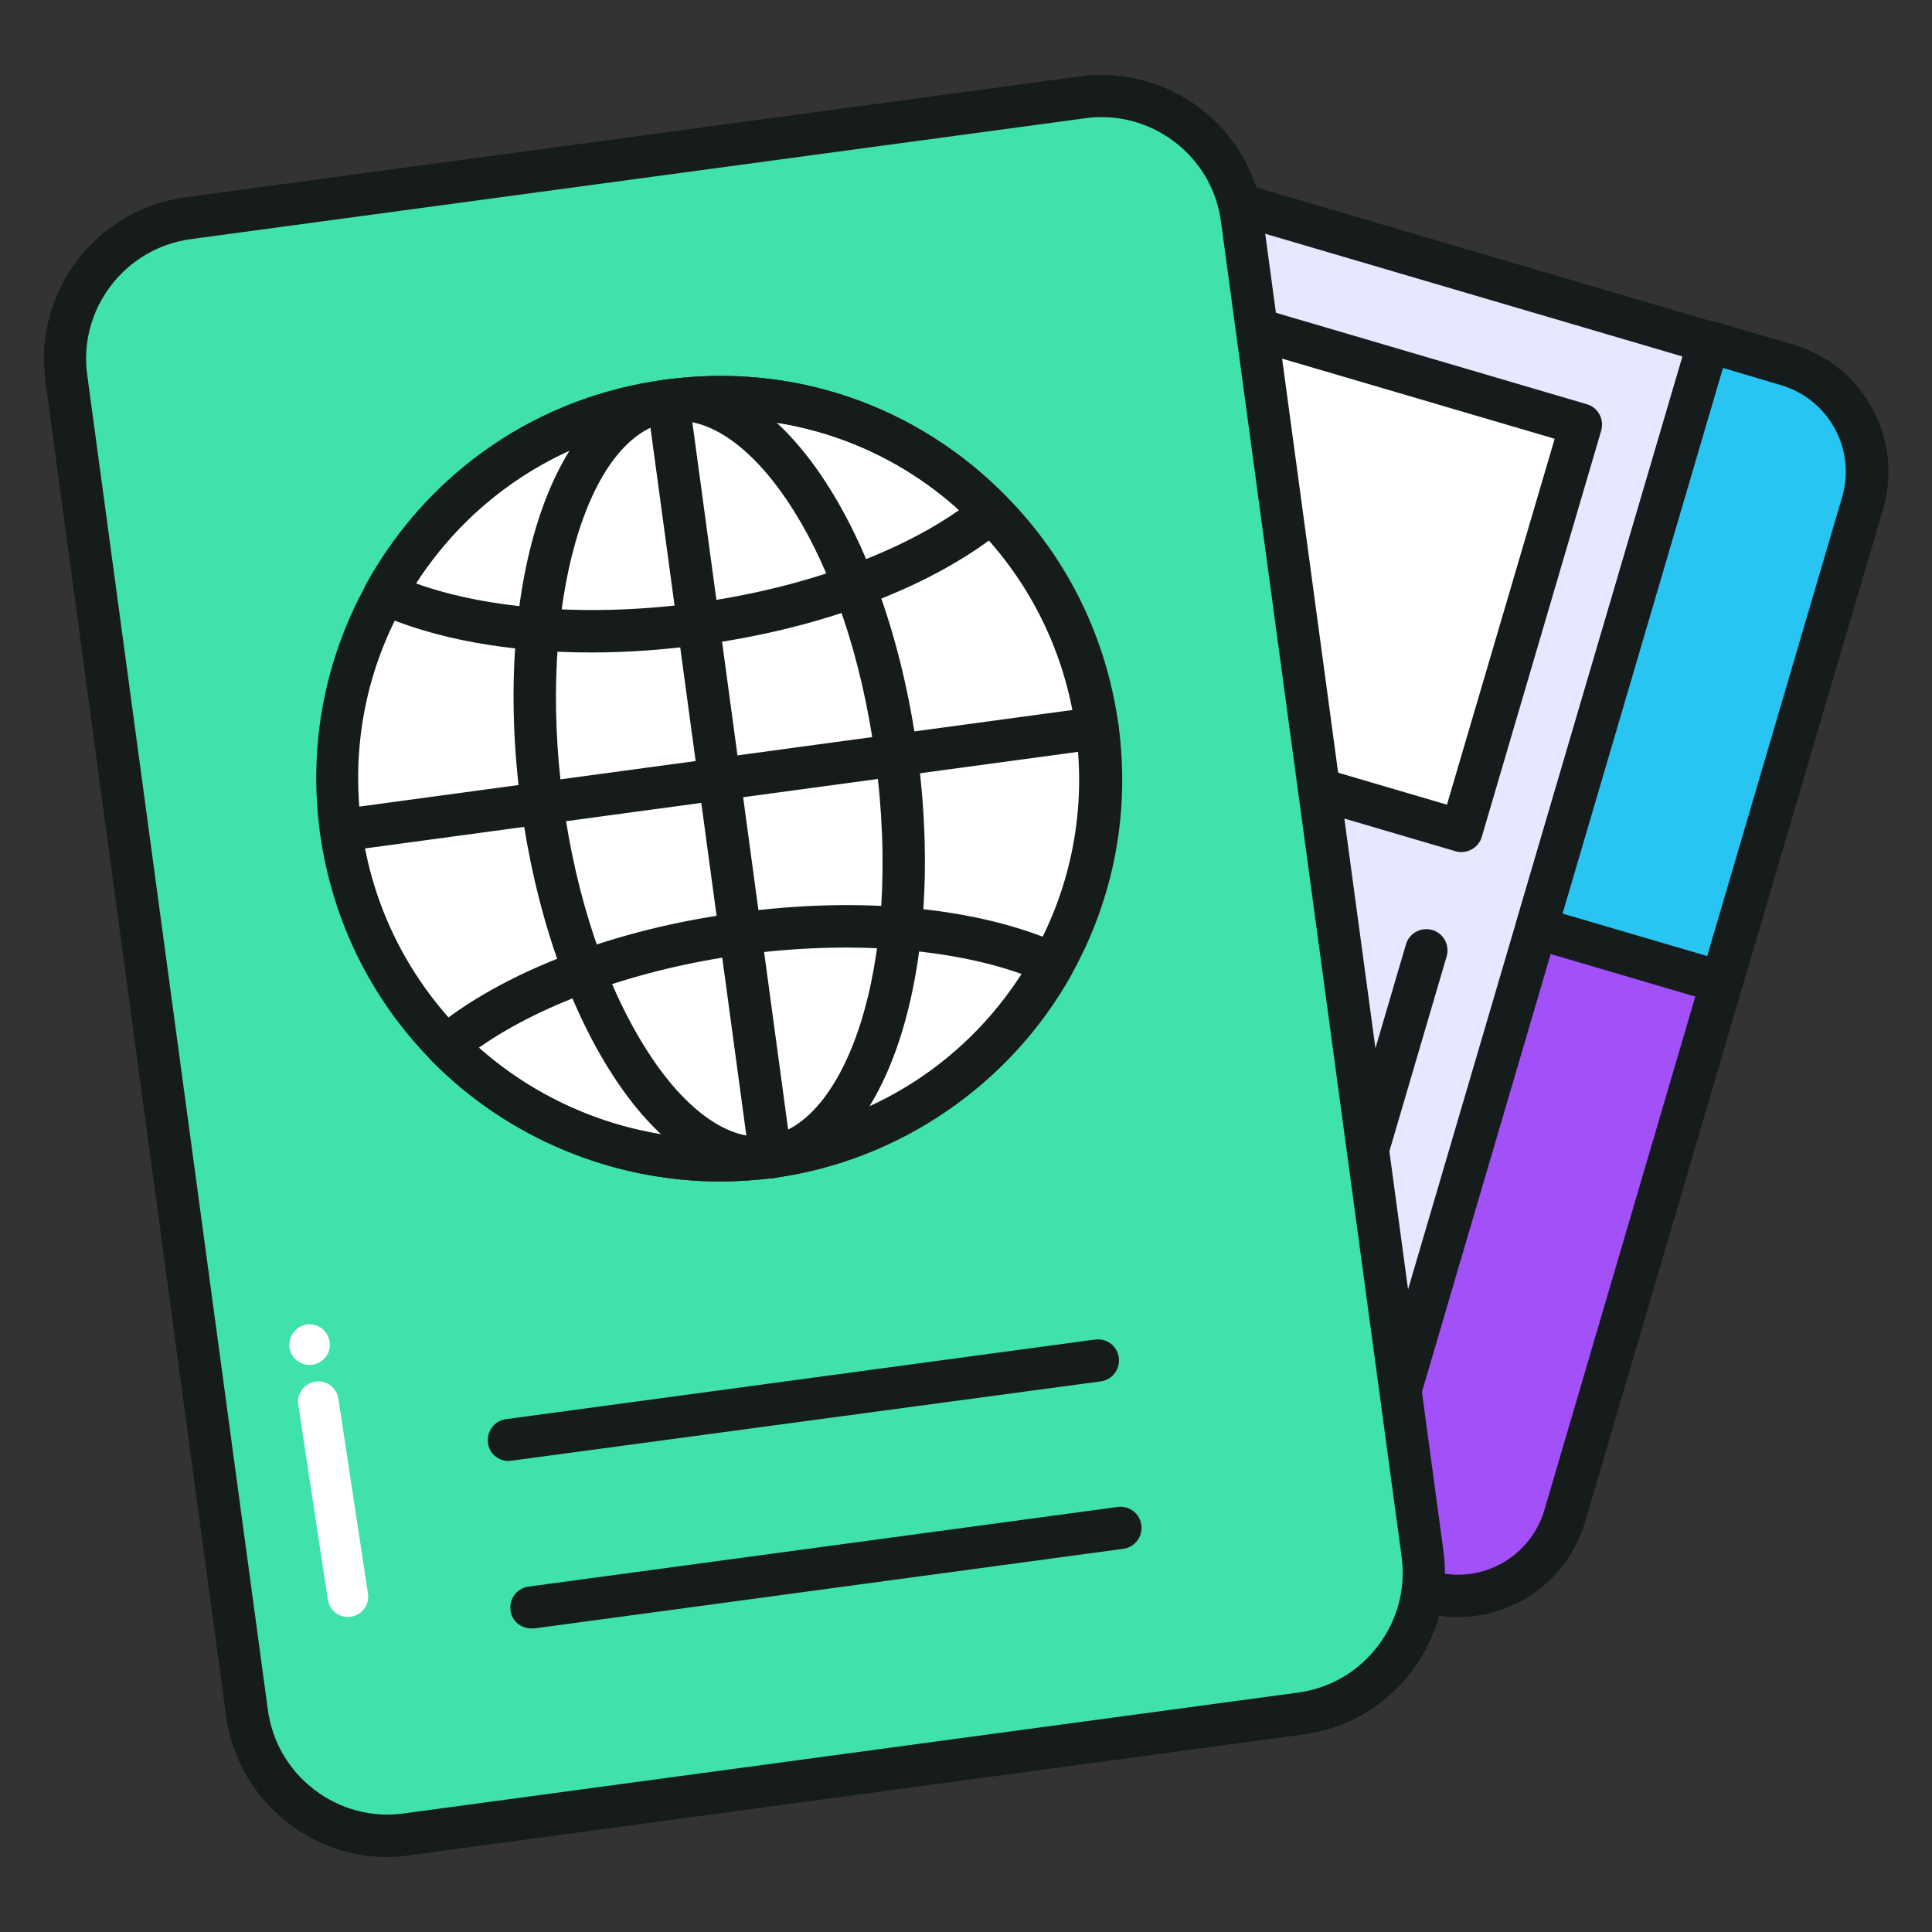
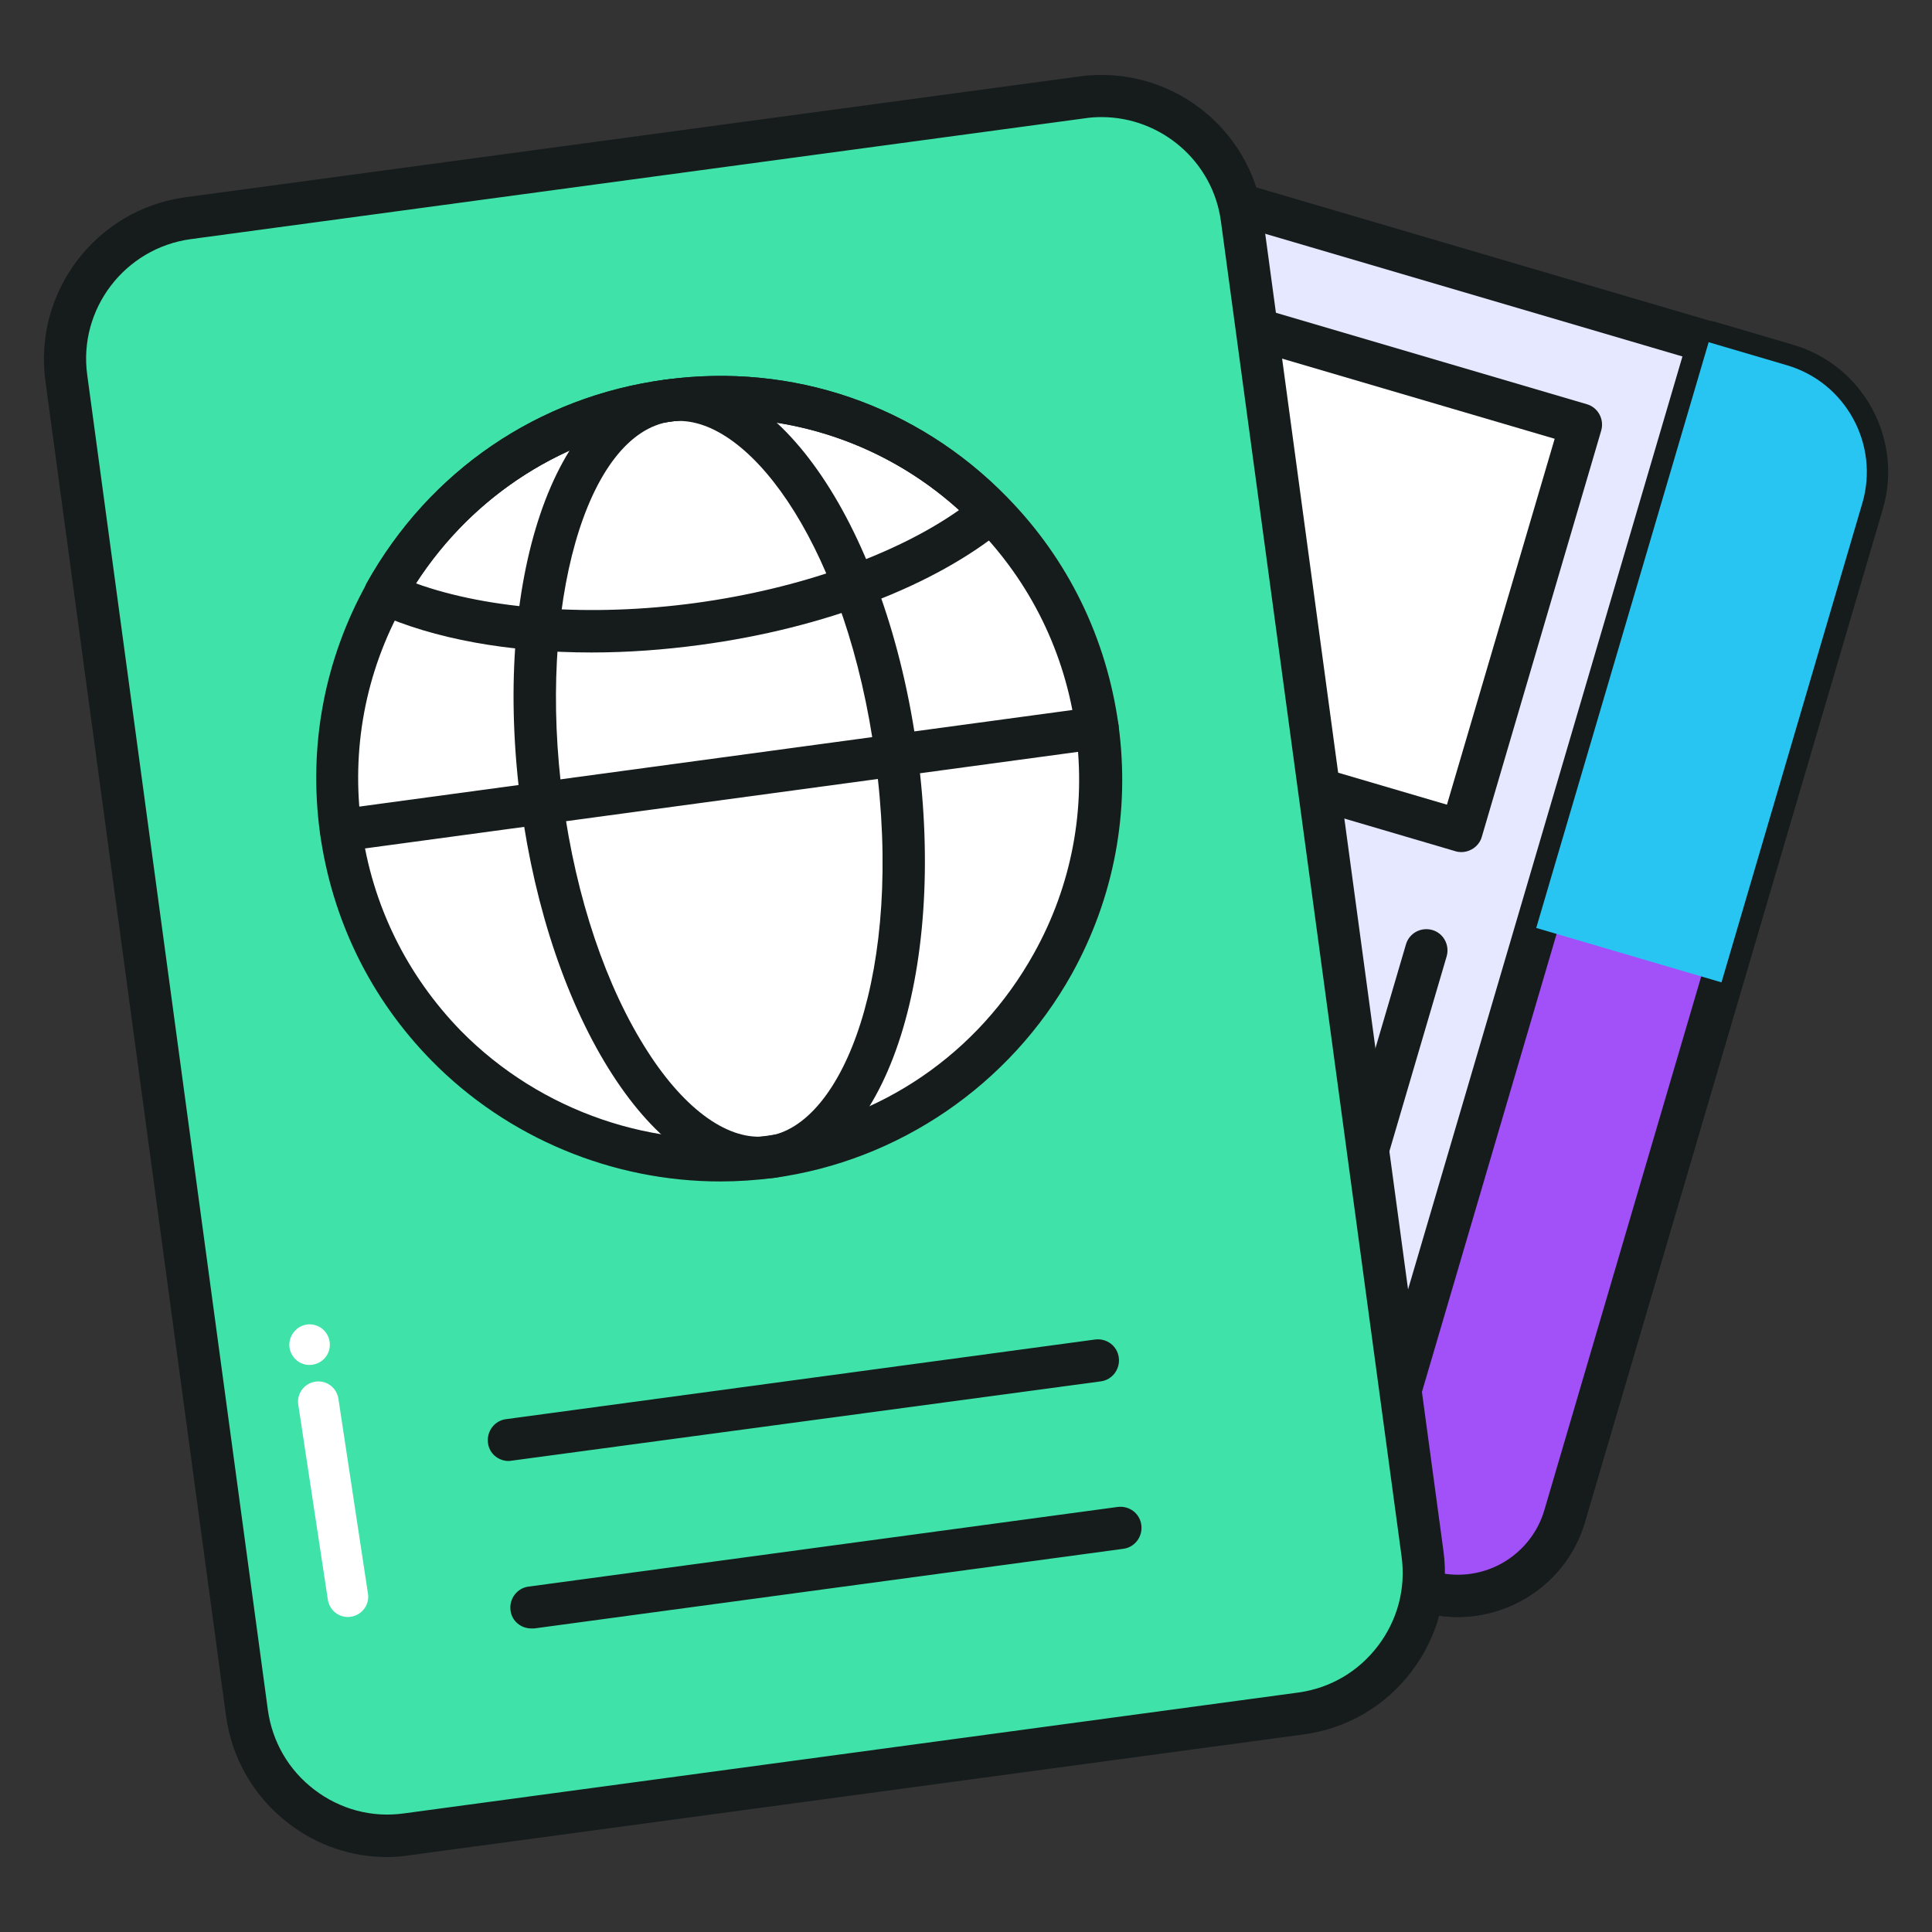
<svg xmlns="http://www.w3.org/2000/svg" width="66" height="66" viewBox="0 0 66 66" fill="none">
  <rect x="0" y="0" width="66" height="66" fill="#333333" stroke="none" />
  <path d="M63.62 17.189L53.45 51.789C52.86 53.8 50.74 54.959 48.73 54.37L25.54 47.55C23.54 46.959 22.38 44.84 22.97 42.83L33.14 8.23C33.73 6.22 35.85 5.07 37.85 5.66L61.04 12.479C63.06 13.059 64.22 15.169 63.62 17.189Z" fill="#E5E8FF" />
  <path d="M33.012 23.425L37.092 9.548L53.98 14.514L49.9 28.391L33.012 23.425Z" fill="white" />
  <path d="M49.8 55.24C49.37 55.24 48.95 55.18 48.53 55.06L25.34 48.24C24.19 47.9 23.23 47.13 22.65 46.07C22.07 45.01 21.94 43.79 22.28 42.63L32.45 8.03C32.79 6.87 33.56 5.92 34.62 5.34C35.68 4.76 36.9 4.63 38.05 4.97L61.24 11.79C63.63 12.49 65 15.01 64.3 17.4L54.13 52C53.79 53.16 53.02 54.11 51.96 54.69C51.29 55.05 50.55 55.24 49.8 55.24ZM36.79 6.22C36.28 6.22 35.78 6.35 35.32 6.6C34.6 6.99 34.07 7.64 33.84 8.43L23.67 43.03C23.44 43.82 23.53 44.65 23.92 45.38C24.31 46.1 24.96 46.63 25.75 46.86L48.94 53.68C49.72 53.91 50.56 53.82 51.28 53.43C52 53.03 52.53 52.38 52.76 51.59L62.93 16.99C63.41 15.36 62.47 13.65 60.85 13.17L37.66 6.35C37.38 6.26 37.08 6.22 36.79 6.22Z" fill="#161C1C" />
  <path d="M46.05 53.57L48.73 54.36C50.73 54.95 52.85 53.79 53.45 51.78L63.62 17.18C64.21 15.17 63.05 13.06 61.05 12.47L58.37 11.68L46.05 53.57Z" fill="#A250F8" />
  <path d="M49.8 55.24C49.37 55.24 48.95 55.18 48.53 55.06L45.85 54.27C45.47 54.16 45.25 53.76 45.36 53.37L57.68 11.48C57.73 11.3 57.86 11.14 58.03 11.05C58.2 10.96 58.4 10.94 58.58 10.99L61.26 11.78C63.65 12.48 65.02 15 64.32 17.39L54.15 51.99C53.81 53.15 53.04 54.1 51.98 54.68C51.29 55.05 50.55 55.24 49.8 55.24ZM46.95 53.08L48.94 53.67C49.72 53.9 50.56 53.81 51.28 53.42C52 53.02 52.53 52.37 52.76 51.58L62.93 16.98C63.41 15.35 62.47 13.64 60.85 13.16L58.86 12.57L46.95 53.08Z" fill="#161C1C" />
  <path d="M58.809 33.559L63.62 17.189C64.21 15.18 63.05 13.069 61.05 12.479L58.37 11.69L52.48 31.7L58.809 33.559Z" fill="#29C5F2" />
-   <path d="M58.81 34.28C58.74 34.28 58.67 34.27 58.61 34.25L52.29 32.39C52.11 32.34 51.95 32.21 51.86 32.04C51.77 31.87 51.75 31.67 51.8 31.49L57.69 11.48C57.74 11.3 57.87 11.14 58.04 11.05C58.21 10.96 58.41 10.94 58.59 10.99L61.27 11.78C63.66 12.48 65.03 15 64.33 17.39L59.5 33.76C59.41 34.08 59.12 34.28 58.81 34.28ZM53.38 31.21L58.32 32.66L62.93 16.98C63.41 15.35 62.47 13.64 60.85 13.16L58.86 12.57L53.38 31.21Z" fill="#161C1C" />
  <path d="M49.92 29.109C49.85 29.109 49.78 29.099 49.72 29.079L32.82 24.109C32.44 23.999 32.22 23.599 32.33 23.209L36.41 9.329C36.46 9.149 36.59 8.989 36.76 8.899C36.93 8.809 37.13 8.789 37.31 8.839L54.21 13.809C54.59 13.919 54.81 14.319 54.7 14.709L50.62 28.589C50.57 28.769 50.44 28.929 50.27 29.019C50.16 29.079 50.04 29.109 49.92 29.109ZM33.92 22.929L49.43 27.489L53.11 14.989L37.6 10.429L33.92 22.929Z" fill="#161C1C" />
  <path d="M45.2 45.17C45.13 45.17 45.06 45.16 45 45.14C44.62 45.03 44.4 44.63 44.51 44.24L48.03 32.26C48.14 31.88 48.54 31.66 48.93 31.77C49.31 31.88 49.53 32.28 49.42 32.67L45.9 44.65C45.79 44.97 45.51 45.17 45.2 45.17Z" fill="#161C1C" />
  <path d="M42.88 38.569C42.809 38.569 42.739 38.559 42.679 38.539C42.3 38.429 42.08 38.029 42.19 37.639L44.109 31.109C44.219 30.729 44.62 30.509 45.01 30.619C45.389 30.729 45.609 31.129 45.499 31.519L43.58 38.049C43.48 38.369 43.19 38.569 42.88 38.569Z" fill="#161C1C" />
  <path d="M40.32 47.279C40.25 47.279 40.18 47.269 40.12 47.249C39.74 47.139 39.52 46.739 39.63 46.349L40.74 42.569C40.85 42.189 41.25 41.969 41.64 42.079C42.02 42.189 42.24 42.589 42.13 42.979L41.02 46.759C40.92 47.079 40.63 47.279 40.32 47.279Z" fill="#161C1C" />
  <path d="M36.4 46.13C36.33 46.13 36.26 46.12 36.2 46.1C35.819 45.99 35.599 45.59 35.709 45.2L40.19 29.95C40.3 29.57 40.7 29.35 41.09 29.46C41.469 29.57 41.69 29.97 41.58 30.36L37.099 45.62C36.999 45.93 36.709 46.13 36.4 46.13Z" fill="#161C1C" />
  <path d="M36.01 33C35.94 33 35.87 32.99 35.81 32.97C35.43 32.86 35.21 32.46 35.32 32.07L36.28 28.8C36.39 28.42 36.79 28.2 37.18 28.31C37.56 28.42 37.78 28.82 37.67 29.21L36.71 32.48C36.61 32.8 36.32 33 36.01 33Z" fill="#161C1C" />
  <path d="M32.49 44.979C32.42 44.979 32.35 44.969 32.29 44.949C31.91 44.839 31.69 44.439 31.8 44.049L34.14 36.109C34.25 35.729 34.65 35.509 35.04 35.619C35.42 35.729 35.64 36.129 35.53 36.519L33.19 44.459C33.09 44.779 32.8 44.979 32.49 44.979Z" fill="#161C1C" />
  <path d="M29.53 40.559C29.46 40.559 29.39 40.549 29.33 40.529C28.95 40.419 28.73 40.019 28.84 39.629L32.36 27.649C32.47 27.269 32.87 27.049 33.26 27.159C33.64 27.269 33.86 27.669 33.75 28.059L30.23 40.039C30.13 40.359 29.84 40.559 29.53 40.559Z" fill="#161C1C" />
  <path d="M42.43 7.48L48.6 53.08C48.96 55.73 47.09 58.18 44.45 58.54L13.89 62.67C11.25 63.03 8.8 61.16 8.44 58.51L2.27 12.91C1.91 10.26 3.78 7.82 6.42 7.46L36.98 3.33C39.62 2.97 42.07 4.82 42.43 7.48Z" fill="#3FE2A8" />
  <path d="M13.23 63.44C12.02 63.44 10.85 63.05 9.87 62.3C8.69 61.4 7.92 60.09 7.72 58.61L1.55 13.01C1.14 9.97 3.28 7.16 6.32 6.74L36.88 2.61C39.93 2.2 42.73 4.34 43.14 7.38L49.31 52.98C49.51 54.45 49.12 55.92 48.22 57.1C47.32 58.29 46.01 59.05 44.54 59.25L13.98 63.38C13.73 63.42 13.48 63.44 13.23 63.44ZM37.63 4C37.45 4 37.26 4.01 37.07 4.04L6.51 8.17C4.26 8.48 2.67 10.56 2.98 12.81L9.15 58.41C9.3 59.5 9.86 60.47 10.74 61.14C11.62 61.81 12.7 62.1 13.79 61.95L44.35 57.82C45.44 57.67 46.4 57.11 47.07 56.23C47.74 55.35 48.03 54.27 47.88 53.17L41.71 7.57C41.44 5.51 39.66 4 37.63 4Z" fill="#161C1C" />
  <path d="M17.38 49.91C17.02 49.91 16.71 49.65 16.67 49.29C16.62 48.9 16.89 48.53 17.29 48.48L37.41 45.76C37.81 45.71 38.17 45.98 38.22 46.38C38.27 46.77 38 47.14 37.6 47.19L17.47 49.9C17.44 49.9 17.41 49.91 17.38 49.91Z" fill="#161C1C" />
  <path d="M18.15 55.63C17.79 55.63 17.48 55.37 17.44 55.01C17.39 54.62 17.66 54.25 18.06 54.2L38.18 51.48C38.58 51.43 38.94 51.7 38.99 52.1C39.04 52.49 38.77 52.86 38.37 52.91L18.25 55.63C18.21 55.63 18.18 55.63 18.15 55.63Z" fill="#161C1C" />
  <path d="M37.49 24.86C37.88 27.74 37.29 30.55 35.97 32.92C34.04 36.39 30.55 38.94 26.32 39.52C22.08 40.09 18.03 38.56 15.24 35.73C13.34 33.79 12.03 31.24 11.64 28.36C11.25 25.46 11.84 22.66 13.16 20.29C15.1 16.81 18.59 14.26 22.83 13.69C27.06 13.12 31.1 14.64 33.88 17.49C35.78 19.42 37.1 21.96 37.49 24.86Z" fill="white" />
  <path d="M24.6 40.36C20.93 40.36 17.34 38.88 14.74 36.23C12.65 34.1 11.34 31.41 10.93 28.45C10.53 25.49 11.08 22.54 12.53 19.93C14.67 16.09 18.39 13.55 22.73 12.97C27.08 12.38 31.33 13.84 34.4 16.98C36.49 19.11 37.8 21.8 38.21 24.77C38.61 27.73 38.06 30.67 36.61 33.28C34.5 37.06 30.7 39.66 26.43 40.24C25.81 40.32 25.2 40.36 24.6 40.36ZM24.61 14.29C24.05 14.29 23.49 14.33 22.92 14.4C19.03 14.93 15.7 17.2 13.78 20.64C12.48 22.97 11.99 25.61 12.35 28.26C12.71 30.91 13.89 33.31 15.75 35.22C18.47 37.98 22.38 39.32 26.21 38.8C30.09 38.27 33.41 36 35.32 32.57C36.62 30.24 37.11 27.6 36.75 24.96C36.39 22.31 35.21 19.9 33.34 17.99C31.02 15.59 27.9 14.29 24.61 14.29Z" fill="#161C1C" />
  <path d="M25.92 40.27C24.17 40.27 22.41 39.02 20.92 36.71C19.39 34.34 18.28 31.07 17.8 27.52C16.77 19.88 18.93 13.48 22.73 12.97C26.54 12.46 30.3 18.04 31.34 25.69C32.37 33.34 30.21 39.73 26.42 40.24C26.25 40.26 26.09 40.27 25.92 40.27ZM23.2 14.38C23.11 14.38 23.01 14.39 22.92 14.4C20.03 14.79 18.34 20.71 19.23 27.33C19.68 30.68 20.71 33.73 22.13 35.93C23.42 37.94 24.92 39 26.22 38.81C28.8 38.46 30.89 33.18 29.9 25.88C28.95 18.85 25.74 14.38 23.2 14.38Z" fill="#161C1C" />
  <path d="M20.21 22.29C17.39 22.29 14.82 21.83 12.86 20.94C12.68 20.86 12.54 20.7 12.47 20.51C12.41 20.32 12.43 20.11 12.52 19.93C14.66 16.09 18.38 13.55 22.72 12.97C27.07 12.38 31.32 13.84 34.39 16.98C34.53 17.12 34.61 17.32 34.59 17.52C34.58 17.72 34.49 17.91 34.33 18.04C31.96 20 28.17 21.46 23.93 22.03C22.68 22.2 21.42 22.29 20.21 22.29ZM14.21 19.93C16.71 20.83 20.2 21.08 23.75 20.6C27.3 20.12 30.6 18.95 32.77 17.42C30.08 15.01 26.53 13.91 22.92 14.4C19.31 14.89 16.18 16.89 14.21 19.93Z" fill="#161C1C" />
-   <path d="M24.6 40.36C20.93 40.36 17.34 38.88 14.74 36.23C14.6 36.09 14.52 35.89 14.53 35.69C14.54 35.49 14.63 35.3 14.79 35.17C17.16 33.21 20.95 31.75 25.19 31.18C29.43 30.6 33.47 31 36.27 32.27C36.45 32.35 36.59 32.51 36.66 32.7C36.72 32.89 36.7 33.1 36.61 33.28C34.51 37.06 30.7 39.66 26.43 40.24C25.81 40.32 25.2 40.36 24.6 40.36ZM16.36 35.79C19.04 38.17 22.66 39.29 26.23 38.81C29.84 38.32 32.96 36.32 34.92 33.28C32.42 32.38 28.93 32.13 25.38 32.61C21.83 33.09 18.54 34.26 16.36 35.79Z" fill="#161C1C" />
-   <path d="M26.32 40.251C25.96 40.251 25.65 39.991 25.61 39.631L22.11 13.791C22.06 13.401 22.33 13.031 22.73 12.981C23.13 12.931 23.49 13.201 23.54 13.601L27.04 39.441C27.09 39.831 26.82 40.201 26.42 40.251C26.38 40.251 26.35 40.251 26.32 40.251Z" fill="#161C1C" />
  <path d="M11.65 29.081C11.29 29.081 10.98 28.82 10.94 28.46C10.89 28.07 11.16 27.701 11.56 27.651L37.4 24.151C37.8 24.101 38.16 24.37 38.21 24.77C38.26 25.16 37.99 25.53 37.59 25.581L11.75 29.081C11.72 29.07 11.69 29.081 11.65 29.081Z" fill="#161C1C" />
  <path d="M10.77 47.2C11.15 47.14 11.5 47.4 11.56 47.78L12.57 54.44C12.63 54.82 12.37 55.17 11.99 55.23C11.61 55.29 11.26 55.03 11.2 54.65L10.19 47.99C10.13 47.61 10.39 47.26 10.77 47.2Z" fill="white" />
  <path d="M10.47 45.25C10.85 45.19 11.2 45.45 11.26 45.83C11.32 46.21 11.06 46.56 10.68 46.62C10.3 46.68 9.95 46.42 9.89 46.04C9.84 45.66 10.1 45.31 10.47 45.25Z" fill="white" />
</svg>